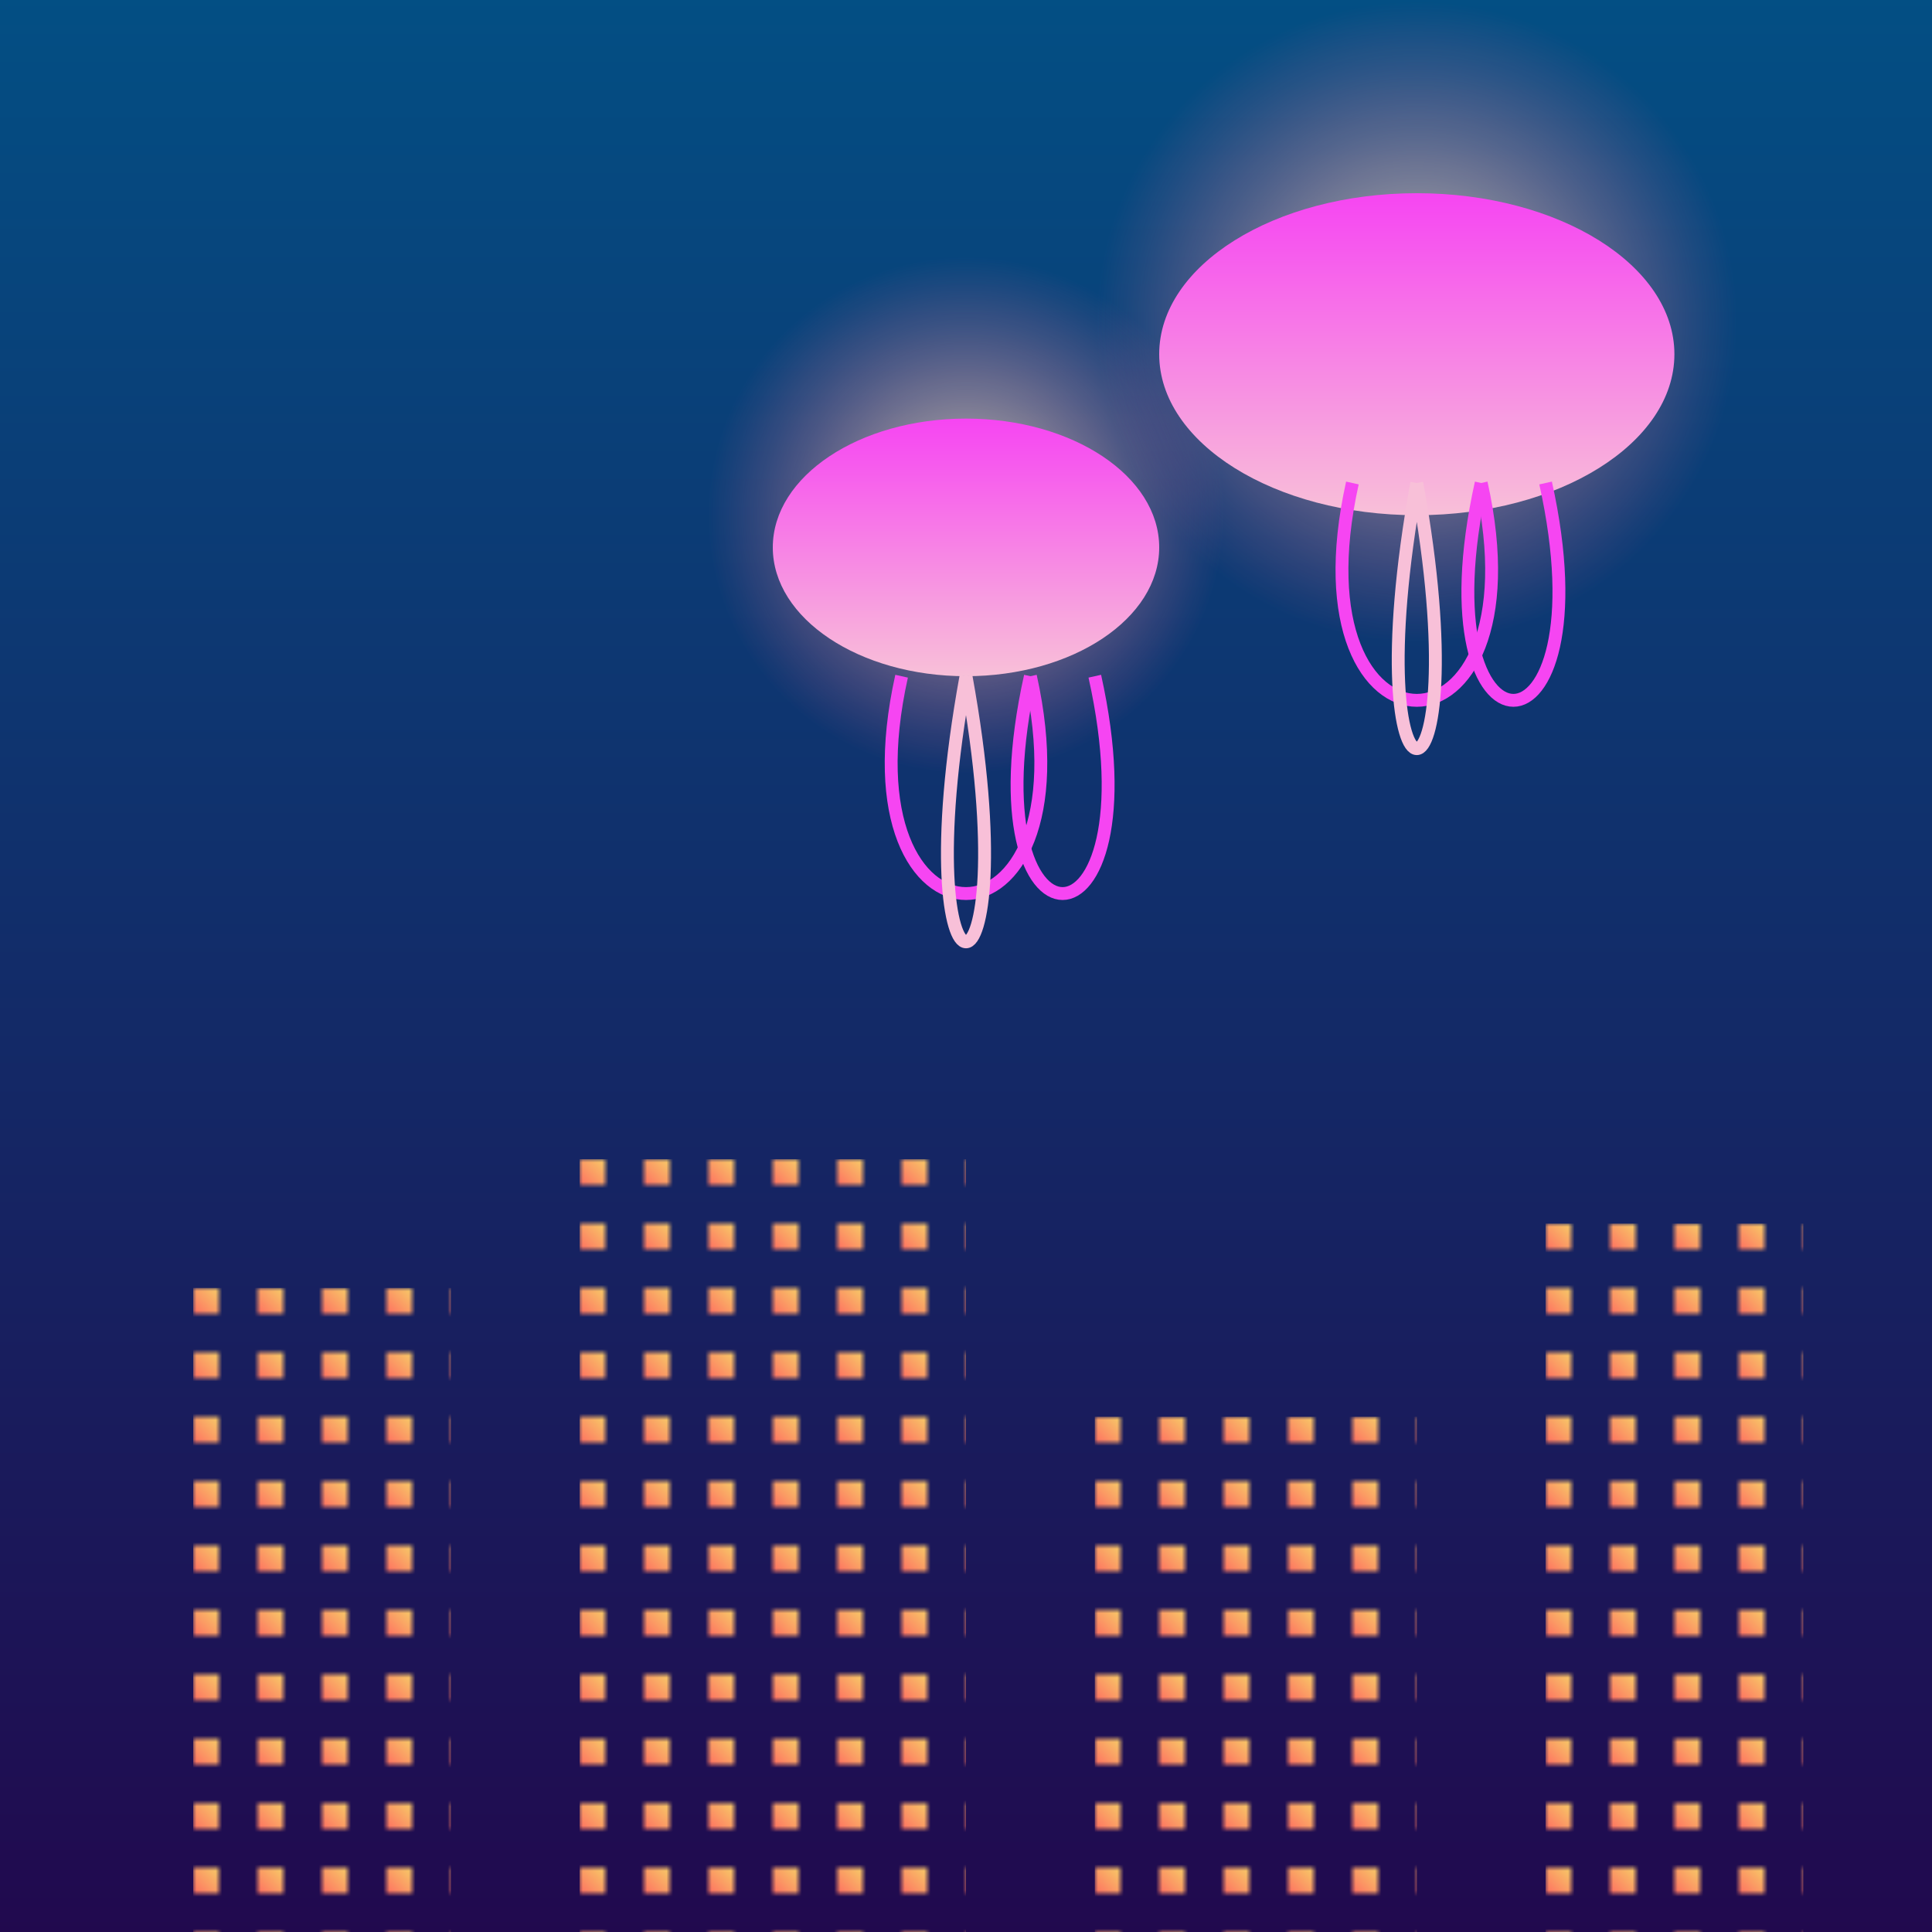
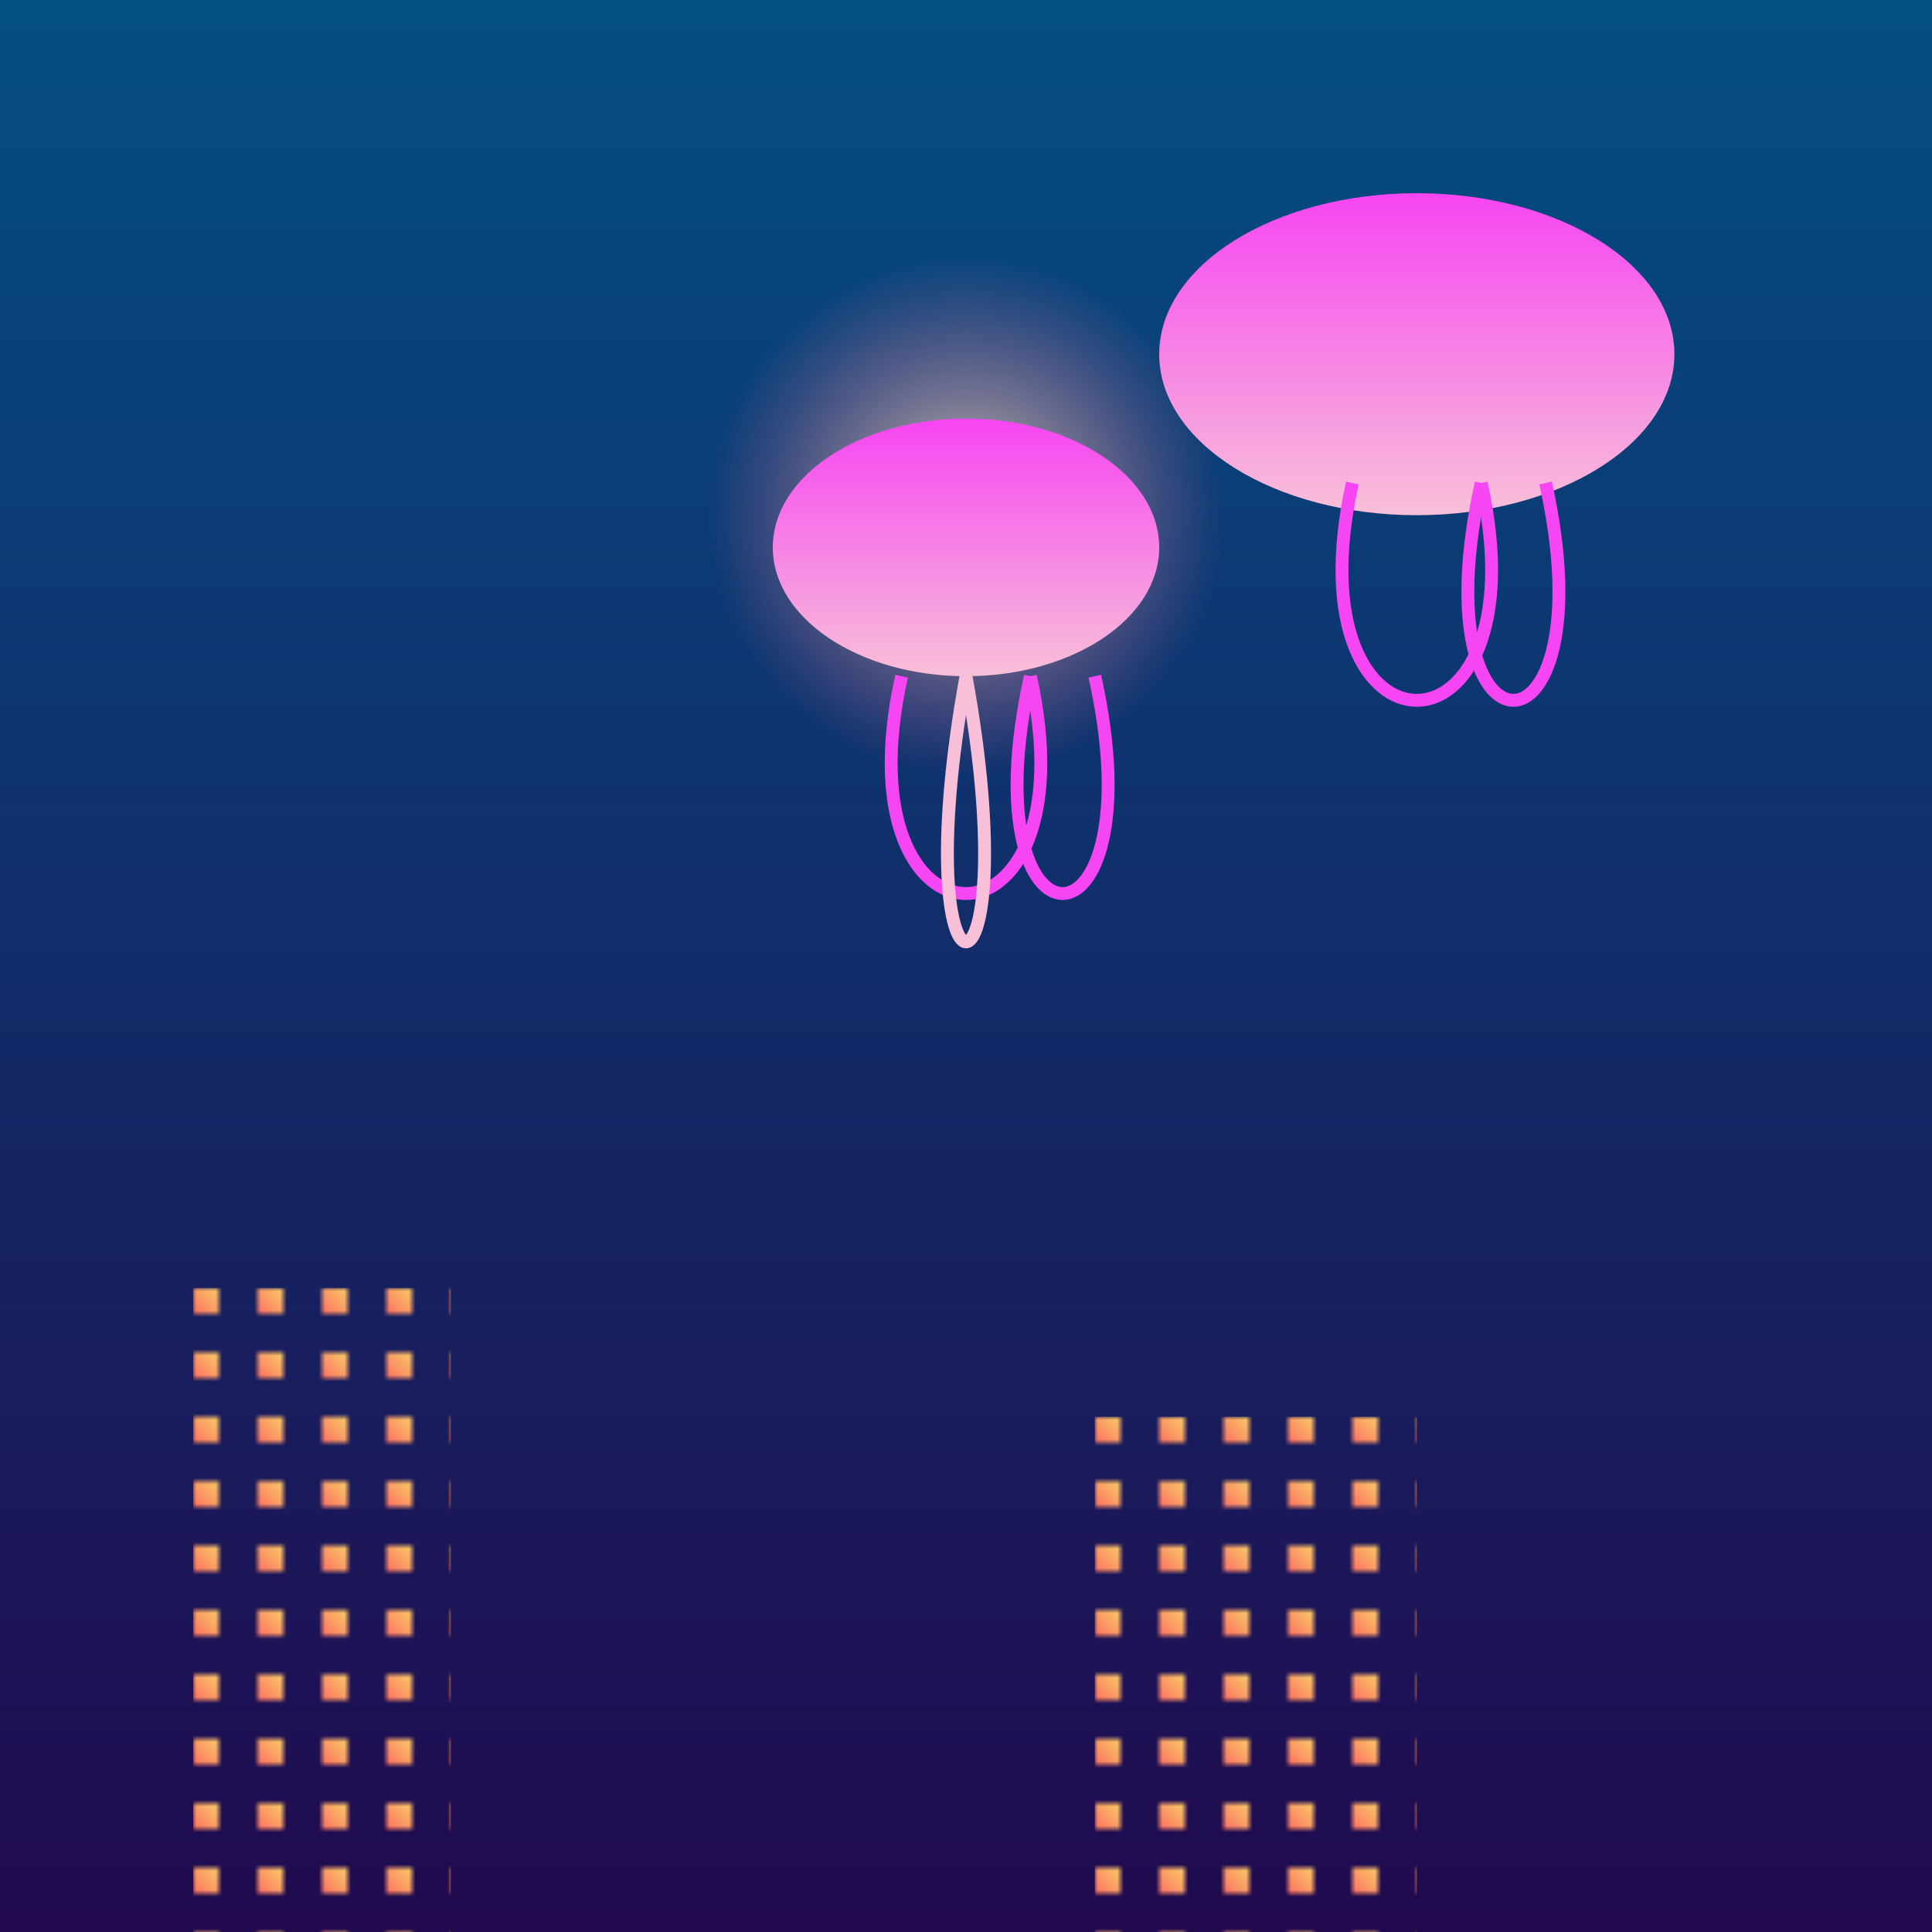
<svg xmlns="http://www.w3.org/2000/svg" viewBox="0 0 300 300">
  <defs>
    <radialGradient id="jellyfishGlow" cx="0.5" cy="0.5" r="0.5">
      <stop offset="0%" stop-color="rgba(255, 255, 200, 0.8)" />
      <stop offset="100%" stop-color="rgba(255, 100, 150, 0)" />
    </radialGradient>
    <linearGradient id="twilightSky" x1="0%" y1="0%" x2="0%" y2="100%">
      <stop offset="0%" stop-color="#034f84" />
      <stop offset="100%" stop-color="#21094e" />
    </linearGradient>
    <linearGradient id="cityLights" x1="0%" y1="100%" x2="100%" y2="0%">
      <stop offset="0%" stop-color="#ff6f61" />
      <stop offset="100%" stop-color="#f7ce68" />
    </linearGradient>
    <pattern id="cityWindows" x="0" y="0" width="10" height="10" patternUnits="userSpaceOnUse">
      <rect x="0" y="0" width="4" height="4" fill="url(#cityLights)" />
    </pattern>
    <linearGradient id="jellyfishBody" x1="0%" y1="0%" x2="0%" y2="100%">
      <stop offset="0%" stop-color="#f645f2" />
      <stop offset="100%" stop-color="#f8c0d8" />
    </linearGradient>
  </defs>
  <rect width="300" height="300" fill="url(#twilightSky)" />
  <g style="mix-blend-mode: screen;">
    <circle cx="150" cy="80" r="40" fill="url(#jellyfishGlow)" />
    <ellipse cx="150" cy="85" rx="30" ry="20" fill="url(#jellyfishBody)" />
    <path d="M140 105 C130 150, 170 150, 160 105" fill="none" stroke="#f645f2" stroke-width="2" />
    <path d="M150 105 C140 160, 160 160, 150 105" fill="none" stroke="#f8c0d8" stroke-width="2" />
    <path d="M160 105 C150 150, 180 150, 170 105" fill="none" stroke="#f645f2" stroke-width="2" />
  </g>
  <g>
    <rect x="30" y="200" width="40" height="100" fill="url(#cityWindows)" />
-     <rect x="90" y="180" width="60" height="120" fill="url(#cityWindows)" />
    <rect x="170" y="220" width="50" height="80" fill="url(#cityWindows)" />
-     <rect x="240" y="190" width="40" height="110" fill="url(#cityWindows)" />
  </g>
-   <circle cx="220" cy="50" r="50" fill="url(#jellyfishGlow)" />
  <ellipse cx="220" cy="55" rx="40" ry="25" fill="url(#jellyfishBody)" />
  <path d="M210 75 C200 120, 240 120, 230 75" fill="none" stroke="#f645f2" stroke-width="2" />
-   <path d="M220 75 C210 130, 230 130, 220 75" fill="none" stroke="#f8c0d8" stroke-width="2" />
  <path d="M230 75 C220 120, 250 120, 240 75" fill="none" stroke="#f645f2" stroke-width="2" />
</svg>